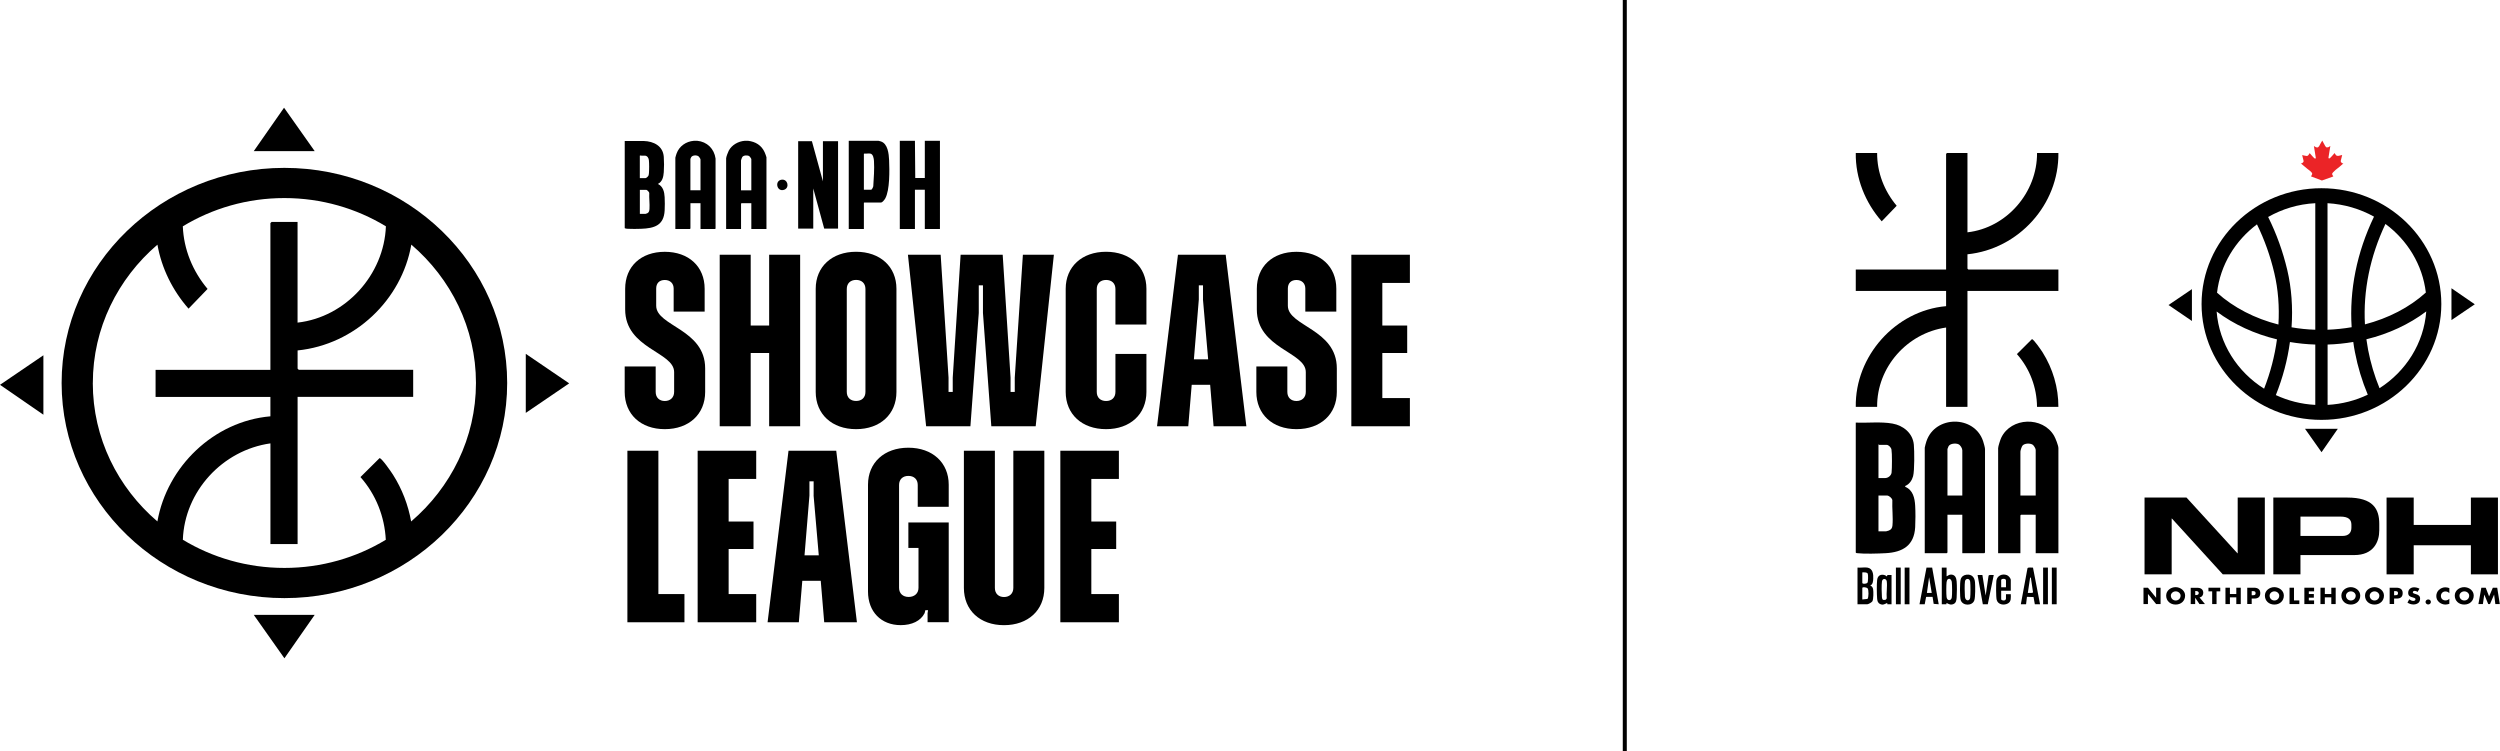
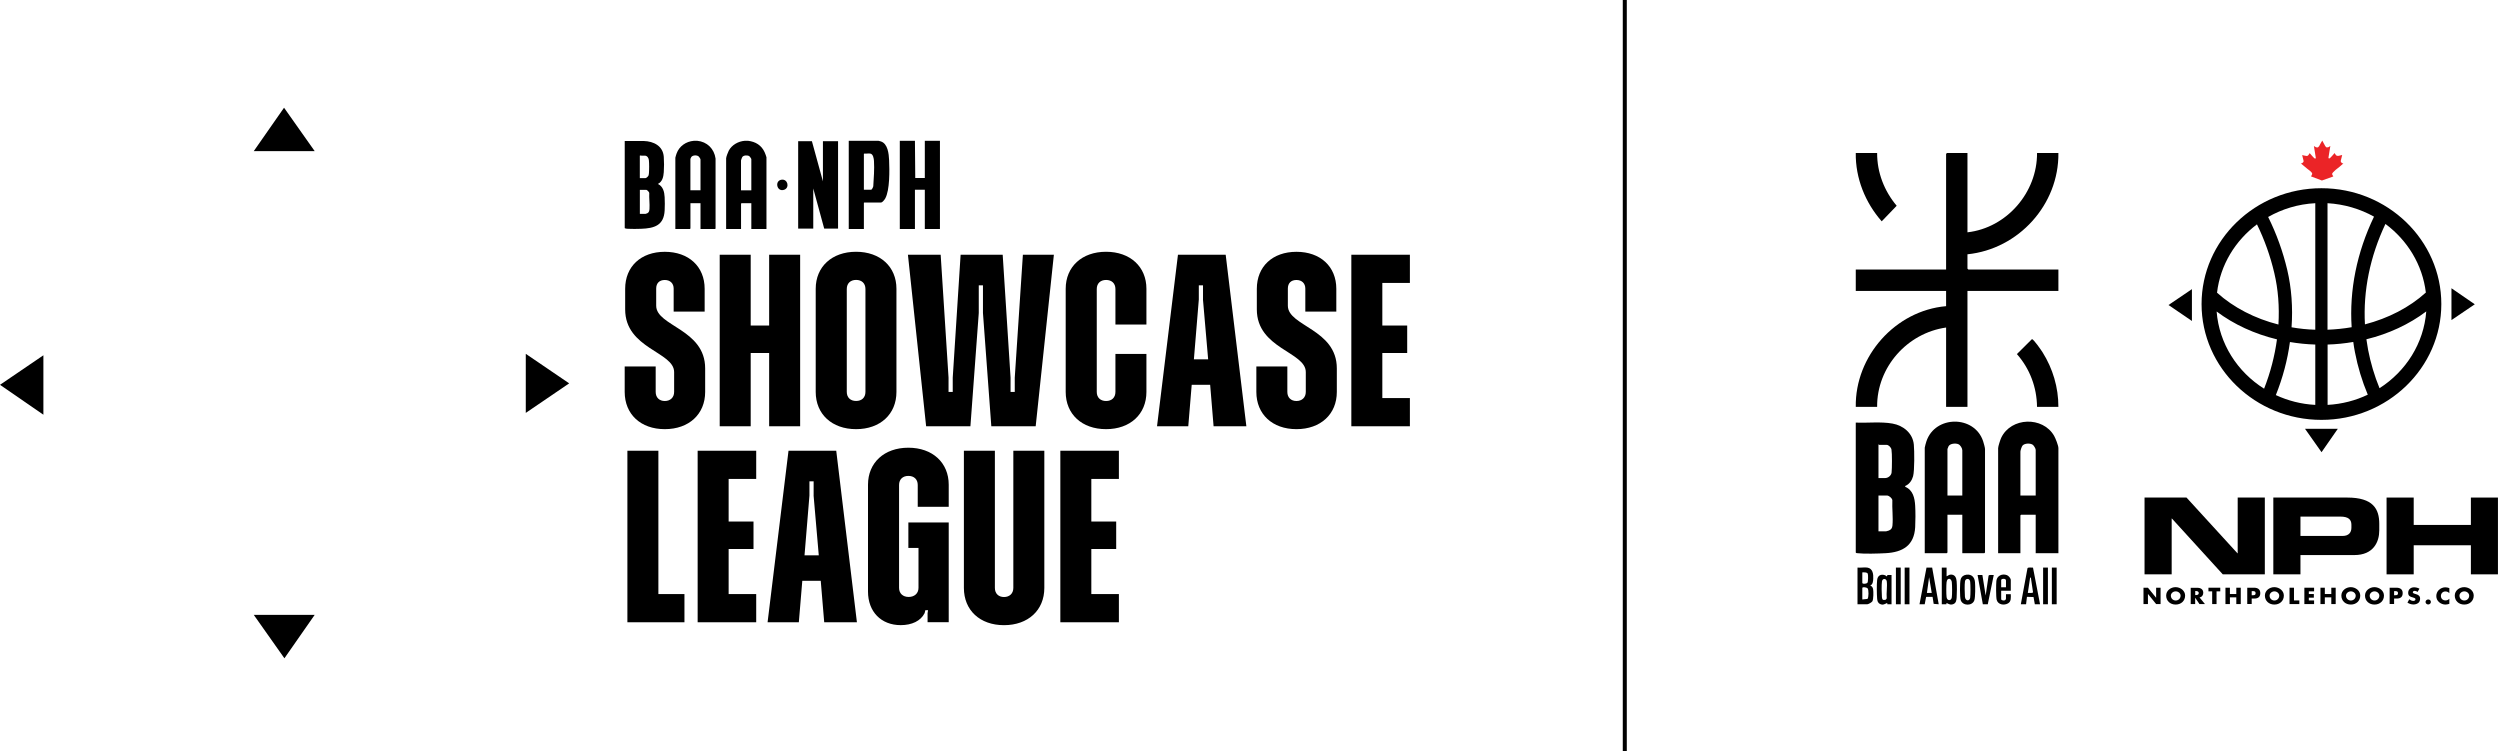
<svg xmlns="http://www.w3.org/2000/svg" width="882" height="265" viewBox="0 0 882 265" fill="none">
  <path d="M756.594 175.538H771.397L789.372 195.199H789.457V175.538H799.031V202.629H784.199L766.253 182.939H766.167V202.629H756.594V175.538Z" fill="black" />
  <path d="M811.601 189.083H826.461C828.69 189.083 829.576 187.797 829.576 186.197V185.139C829.576 183.311 828.547 182.253 825.661 182.253H811.601V189.083ZM802.056 175.538H828.118C837.206 175.538 839.406 179.51 839.406 184.825V187.14C839.406 191.169 837.377 195.827 830.604 195.827H811.601V202.629H802.027V175.538H802.056Z" fill="black" />
  <path d="M841.98 175.538H851.554V185.197H871.729V175.538H881.274V202.629H871.729V192.37H851.554V202.629H841.98V175.538Z" fill="black" />
  <path d="M756.223 207.344H757.794L760.652 210.859H760.681V207.344H762.252V213.117H760.681L757.823 209.573H757.794V213.117H756.223V207.344Z" fill="black" />
  <path d="M765.88 210.145C765.88 211.145 766.652 211.859 767.595 211.859C768.538 211.859 769.309 211.145 769.309 210.145C769.309 209.344 768.538 208.63 767.595 208.63C766.623 208.63 765.88 209.344 765.88 210.145ZM770.91 210.116C770.91 211.974 769.509 213.288 767.566 213.288C765.623 213.288 764.223 211.974 764.223 210.116C764.223 208.373 765.823 207.144 767.566 207.144C769.309 207.173 770.91 208.401 770.91 210.116Z" fill="black" />
  <path d="M774.483 209.945H774.626C775.14 209.945 775.712 209.859 775.712 209.231C775.712 208.602 775.14 208.516 774.626 208.516H774.483V209.945ZM777.912 213.117H775.969L774.483 210.917H774.455V213.117H772.883V207.373H775.226C776.426 207.373 777.312 207.916 777.312 209.145C777.312 209.945 776.855 210.631 775.998 210.774L777.912 213.117Z" fill="black" />
  <path d="M781.998 213.117H780.455V208.63H779.141V207.344H783.313V208.63H781.998V213.117Z" fill="black" />
  <path d="M788.97 209.573V207.344H790.542V213.117H788.97V210.745H786.712V213.117H785.141V207.344H786.712V209.573H788.97Z" fill="black" />
  <path d="M794.4 210.002H794.657C795.229 210.002 795.772 210.002 795.772 209.287C795.772 208.573 795.257 208.544 794.657 208.544H794.4V210.002ZM792.828 207.344H795.229C796.515 207.344 797.429 207.916 797.429 209.23C797.429 210.602 796.657 211.174 795.286 211.174H794.4V213.088H792.828V207.344Z" fill="black" />
  <path d="M800.712 210.145C800.712 211.145 801.484 211.859 802.398 211.859C803.341 211.859 804.113 211.145 804.113 210.145C804.113 209.344 803.341 208.63 802.398 208.63C801.484 208.63 800.712 209.344 800.712 210.145ZM805.742 210.116C805.742 211.974 804.341 213.288 802.398 213.288C800.455 213.288 799.055 211.974 799.055 210.116C799.055 208.373 800.655 207.144 802.398 207.144C804.141 207.173 805.742 208.401 805.742 210.116Z" fill="black" />
  <path d="M809.318 211.831H811.204V213.117H807.746V207.344H809.318V211.831Z" fill="black" />
  <path d="M814.552 208.63V209.573H816.324V210.859H814.552V211.831H816.41V213.117H812.98V207.344H816.41V208.63H814.552Z" fill="black" />
  <path d="M822.486 209.573V207.344H824.029V213.117H822.486V210.745H820.199V213.117H818.656V207.344H820.199V209.573H822.486Z" fill="black" />
  <path d="M827.664 210.145C827.664 211.145 828.436 211.859 829.379 211.859C830.322 211.859 831.093 211.145 831.093 210.145C831.093 209.344 830.322 208.63 829.379 208.63C828.436 208.63 827.664 209.344 827.664 210.145ZM832.694 210.116C832.694 211.974 831.293 213.288 829.379 213.288C827.435 213.288 826.035 211.974 826.035 210.116C826.035 208.373 827.635 207.144 829.379 207.144C831.093 207.173 832.694 208.401 832.694 210.116Z" fill="black" />
  <path d="M836.032 210.145C836.032 211.145 836.804 211.859 837.719 211.859C838.662 211.859 839.433 211.145 839.433 210.145C839.433 209.344 838.662 208.63 837.719 208.63C836.804 208.63 836.032 209.344 836.032 210.145ZM841.062 210.116C841.062 211.974 839.662 213.288 837.719 213.288C835.775 213.288 834.375 211.974 834.375 210.116C834.375 208.373 835.975 207.144 837.719 207.144C839.462 207.173 841.062 208.401 841.062 210.116Z" fill="black" />
  <path d="M844.638 210.002H844.895C845.467 210.002 846.01 210.002 846.01 209.287C846.01 208.573 845.495 208.544 844.895 208.544H844.638V210.002ZM843.066 207.344H845.467C846.753 207.344 847.667 207.916 847.667 209.23C847.667 210.602 846.896 211.174 845.524 211.174H844.638V213.088H843.066V207.344Z" fill="black" />
  <path d="M852.924 208.831C852.638 208.602 852.266 208.459 851.895 208.459C851.609 208.459 851.238 208.631 851.238 208.945C851.238 209.288 851.666 209.402 851.924 209.488L852.324 209.602C853.152 209.831 853.81 210.231 853.81 211.174C853.81 211.745 853.667 212.346 853.181 212.717C852.695 213.089 852.066 213.26 851.466 213.26C850.695 213.26 849.952 213.003 849.352 212.603L850.009 211.402C850.409 211.745 850.866 212.003 851.409 212.003C851.781 212.003 852.181 211.831 852.181 211.431C852.181 211.002 851.581 210.86 851.238 210.774C850.266 210.517 849.609 210.259 849.609 209.145C849.609 207.973 850.466 207.202 851.695 207.202C852.295 207.202 853.038 207.373 853.581 207.687L852.924 208.831Z" fill="black" />
  <path d="M857.617 212.374C857.617 212.859 857.188 213.26 856.674 213.26C856.159 213.26 855.73 212.859 855.73 212.374C855.73 211.888 856.159 211.488 856.674 211.488C857.216 211.488 857.617 211.859 857.617 212.374Z" fill="black" />
  <path d="M864.128 209.288C863.814 208.888 863.3 208.659 862.757 208.659C861.785 208.659 861.156 209.374 861.156 210.259C861.156 211.174 861.814 211.831 862.785 211.831C863.3 211.831 863.814 211.603 864.128 211.231V213.031C863.614 213.174 863.242 213.289 862.757 213.289C861.928 213.289 861.128 212.974 860.499 212.431C859.842 211.86 859.527 211.117 859.527 210.259C859.527 209.488 859.842 208.716 860.413 208.145C861.013 207.573 861.871 207.202 862.699 207.202C863.214 207.202 863.671 207.316 864.128 207.487V209.288Z" fill="black" />
  <path d="M867.7 210.145C867.7 211.145 868.472 211.859 869.415 211.859C870.358 211.859 871.13 211.145 871.13 210.145C871.13 209.344 870.358 208.63 869.415 208.63C868.472 208.63 867.7 209.344 867.7 210.145ZM872.73 210.116C872.73 211.974 871.33 213.288 869.386 213.288C867.443 213.288 866.043 211.974 866.043 210.116C866.043 208.373 867.643 207.144 869.386 207.144C871.158 207.173 872.73 208.401 872.73 210.116Z" fill="black" />
-   <path d="M875.415 207.344H876.959L878.159 210.431L879.473 207.344H881.017L881.931 213.117H880.359L879.931 209.802H879.902L878.473 213.117H877.845L876.473 209.802H876.444L875.958 213.117H874.387L875.415 207.344Z" fill="black" />
  <path d="M826.689 57.657C826.461 57.657 826.261 57.572 826.089 57.4C825.918 57.229 825.803 57.029 825.803 56.8L826.318 54.714H826.146C826.118 54.714 825.918 54.771 825.575 54.857C825.232 54.971 824.946 55 824.746 55C824.46 55 824.232 54.885 824.089 54.685C823.946 54.457 823.774 54.228 823.631 53.999C823.346 54.342 823.031 54.685 822.746 55.028C822.203 55.628 821.888 55.914 821.774 55.914C821.574 55.914 821.488 55.828 821.488 55.657V55.571L822.145 51.485C821.888 51.685 821.688 51.828 821.574 51.885C821.402 51.971 821.174 51.999 820.888 51.999C820.774 51.999 820.717 51.971 820.688 51.942C820.545 51.828 820.431 51.685 820.345 51.542C820.259 51.399 820.174 51.256 820.117 51.113C819.745 50.456 819.488 49.942 819.288 49.599C819.002 50.084 818.802 50.456 818.659 50.685C818.488 50.97 818.345 51.256 818.202 51.542C818.002 51.856 817.773 52.028 817.516 52.028C817.202 52.028 816.802 51.856 816.344 51.513L817.002 55.6C817.002 55.628 817.03 55.657 817.03 55.686C817.03 55.857 816.944 55.943 816.773 55.943C816.602 55.943 816.316 55.714 815.887 55.2C815.23 54.457 814.887 54.057 814.858 54.028C814.687 54.285 814.544 54.514 814.401 54.714C814.258 54.943 814.058 55.028 813.801 55.028C813.63 55.028 813.344 54.971 812.972 54.885C812.572 54.8 812.286 54.742 812.201 54.714L812.715 56.8V56.857C812.715 57.057 812.601 57.229 812.401 57.4C812.201 57.572 812.001 57.657 811.801 57.657C811.772 57.657 811.743 57.657 811.715 57.629C812.686 58.4 813.429 59.029 813.972 59.515C814.287 59.772 814.63 60.029 814.973 60.286C815.487 60.715 815.744 61.058 815.744 61.315C815.744 61.43 815.687 61.572 815.573 61.773C815.401 62.03 815.316 62.201 815.316 62.258H815.401L819.173 63.687L823.174 62.258H823.203C823.117 62.115 823.031 61.972 822.946 61.83C822.831 61.63 822.774 61.487 822.774 61.372C822.774 61.115 823.203 60.629 824.032 59.915C824.489 59.544 824.946 59.172 825.403 58.829C825.918 58.4 826.375 58 826.775 57.629C826.746 57.657 826.718 57.657 826.689 57.657Z" fill="#EB2427" />
  <path d="M819.005 66.402C795.686 66.402 776.711 84.749 776.711 107.268C776.711 129.815 795.686 148.133 819.005 148.133C842.324 148.133 861.299 129.786 861.299 107.268C861.299 84.72 842.324 66.402 819.005 66.402ZM855.841 103.21C850.04 108.468 842.581 112.297 834.351 114.44C833.694 102.61 836.123 90.55 841.581 79.005C849.325 84.749 854.669 93.379 855.841 103.21ZM830.836 124.3C831.808 129.386 833.322 134.387 835.351 139.245C831.036 141.303 826.292 142.56 821.177 142.846V121.556C824.206 121.47 827.264 121.156 830.236 120.642C830.379 121.87 830.607 123.099 830.836 124.3ZM806.946 95.237C805.402 88.721 803.145 82.463 800.201 76.547C805.145 73.747 810.746 72.004 816.833 71.689V116.327C813.947 116.241 811.204 115.955 808.46 115.469C808.946 108.525 808.46 101.666 806.946 95.237ZM816.833 121.556V142.846C811.861 142.589 807.174 141.36 802.916 139.388C805.345 133.33 807.031 127.014 807.889 120.67C810.832 121.156 813.804 121.47 816.833 121.556ZM821.148 116.327V71.689C827.064 72.032 832.693 73.718 837.552 76.433C831.465 89.093 828.807 102.409 829.664 115.441C826.892 115.926 824.035 116.212 821.148 116.327ZM796.258 79.148C798.915 84.577 800.973 90.35 802.373 96.323C803.745 102.095 804.202 108.239 803.831 114.498C795.515 112.383 788.027 108.525 782.169 103.267C783.312 93.465 788.599 84.892 796.258 79.148ZM782.026 109.897C788.113 114.469 795.4 117.813 803.316 119.727C802.516 125.586 801.001 131.472 798.772 137.131C789.371 131.215 782.912 121.299 782.026 109.897ZM839.495 136.959C837.694 132.558 836.351 128.015 835.465 123.414C835.237 122.185 835.037 120.927 834.865 119.699C842.724 117.784 849.954 114.412 855.984 109.868C855.127 121.156 848.782 131.015 839.495 136.959Z" fill="black" />
  <path d="M773.31 113.24V102.009L765.051 107.61L773.31 113.24Z" fill="black" />
  <path d="M864.875 101.695V112.926L873.105 107.353L864.875 101.695Z" fill="black" />
  <path d="M819.037 159.535L824.781 151.276H813.207L819.037 159.535Z" fill="black" />
  <path d="M654.711 149.087C658.951 149.277 663.508 148.694 667.686 149.44C671.499 150.122 674.83 152.83 675.202 156.87C675.409 159.108 675.466 166.026 674.939 168.005C674.559 169.433 673.625 170.849 672.218 171.418L672.124 171.734C674.902 172.869 675.521 175.711 675.675 178.433C675.802 180.686 675.8 183.741 675.675 185.996C675.315 192.422 671.325 194.832 665.275 195.163C662.658 195.307 657.741 195.458 655.244 195.165C655.02 195.138 654.848 195.146 654.713 194.926V149.087H654.711ZM662.724 168.655H665.112C666.128 168.655 667.224 167.779 667.35 166.733C667.52 165.325 667.55 159.913 667.312 158.599C667.178 157.864 666.328 156.945 665.575 156.945H662.956C662.91 156.945 662.838 156.75 662.725 156.792V168.655H662.724ZM662.724 187.454H665.42C665.472 187.454 666.26 187.229 666.379 187.18C667.246 186.829 667.576 186.285 667.661 185.38C667.925 182.575 667.483 179.325 667.619 176.473C667.551 175.742 666.409 174.818 665.729 174.818H662.724V187.453V187.454Z" fill="black" />
  <path d="M692.302 195.158V181.599H687.063V194.927L686.832 195.158H679.051V157.947C679.051 157.7 679.506 156.104 679.623 155.747C682.674 146.45 696.608 146.415 699.652 155.682C699.832 156.231 700.314 157.932 700.314 158.41V194.927L700.083 195.158H692.302ZM692.302 174.82V158.872C692.302 158.142 691.619 157.013 690.916 156.715C689.944 156.304 688.04 156.442 687.46 157.419C687.399 157.523 687.064 158.356 687.064 158.409V174.818H692.303L692.302 174.82Z" fill="black" />
  <path d="M726.205 195.158H718.193V181.599H713.031L712.8 181.83V195.158H704.941V158.101C704.941 157.473 705.731 155.067 706.039 154.423C709.511 147.159 720.696 146.815 724.691 153.761C725.182 154.615 726.206 157.196 726.206 158.102V195.159L726.205 195.158ZM718.193 174.82V158.719C718.193 158.25 717.536 157.148 717.108 156.876C716.197 156.299 714.314 156.37 713.568 157.174C713.258 157.507 712.8 158.914 712.8 159.335V174.82H718.193Z" fill="black" />
  <path d="M694.12 53.97V81.963C707.982 80.372 718.763 67.889 718.667 53.97H726.203C726.418 72.176 712.161 87.873 694.12 89.714V94.774L694.442 95.097H726.203V102.633H694.12V143.544H686.584V115.552C672.861 117.496 662.117 129.572 662.252 143.544H654.715C654.431 125.621 668.711 109.571 686.583 108.016V102.633H654.715V95.097H686.583V54.293L686.905 53.97H694.119H694.12Z" fill="black" />
  <path d="M662.252 53.97C662.22 60.858 664.759 67.362 669.15 72.596L663.867 78.082C658.042 71.461 654.581 62.854 654.715 53.97H662.251H662.252Z" fill="black" />
  <path d="M726.196 143.546H718.66C718.598 136.667 716.107 130.05 711.562 124.92L716.859 119.66C717.42 119.563 720.163 123.575 720.602 124.27C724.228 130.009 726.227 136.737 726.196 143.546Z" fill="black" />
  <path d="M658.793 200.243C660.732 200.543 660.972 202.565 660.88 204.179C660.836 204.958 660.753 206.166 659.948 206.484L659.95 206.711C660.491 206.765 660.757 207.435 660.837 207.906C660.981 208.764 660.983 211.438 660.57 212.147C660.362 212.502 659.149 213.184 658.794 213.184H655.328V200.241C656.396 200.358 657.769 200.082 658.794 200.241L658.793 200.243ZM657.022 201.937V205.712C657.353 206.154 658.578 205.954 658.859 205.545C659.091 205.206 659.121 202.762 658.948 202.398C658.674 201.821 657.557 201.928 657.022 201.936V201.937ZM657.022 207.408V211.49L658.833 211.299C659.313 210.888 659.328 208.045 658.881 207.551C658.591 207.231 657.16 206.966 657.022 207.407V207.408Z" fill="black" />
  <path d="M686.754 200.243V203.325C687.428 203.047 687.671 202.636 688.507 202.716C689.821 202.841 690.204 203.93 690.303 205.092C690.437 206.643 690.411 209.236 690.305 210.805C690.244 211.7 690.128 212.701 689.207 213.096C688.173 213.539 687.661 213.159 686.754 212.724L686.67 213.197L685.059 213.187V200.244H686.754V200.243ZM687.101 204.445C686.945 204.585 686.775 205.167 686.75 205.401C686.622 206.558 686.617 209.496 686.75 210.647C686.914 212.069 688.392 212.077 688.593 210.789C688.757 209.738 688.718 206.516 688.602 205.406C688.516 204.576 687.841 203.778 687.101 204.446V204.445Z" fill="black" />
  <path d="M717.242 200.264L719.728 213.185L717.888 213.178L717.429 210.633L715.108 210.568L714.798 213.187H712.949L715.289 200.504C715.469 200.024 716.786 200.297 717.241 200.264H717.242ZM716.492 203.788C716.107 203.76 716.228 203.75 716.188 204.019C715.933 205.741 715.659 207.457 715.414 209.18C715.81 209.113 717.124 209.382 717.251 208.93L716.492 203.788Z" fill="black" />
  <path d="M681.665 200.244L683.978 213.185L682.2 213.038L681.813 210.574L679.531 210.587L679.041 213.177L677.199 213.184L679.671 200.249L681.666 200.243L681.665 200.244ZM681.514 209.18L680.59 203.634L679.817 209.18H681.514Z" fill="black" />
  <path d="M667.337 213.186L665.88 213.197L665.796 212.724C664.901 213.118 664.335 213.573 663.33 213.109C662.468 212.711 662.311 211.987 662.247 211.113C662.125 209.473 662.075 206.228 662.252 204.635C662.43 203.042 663.565 202.438 665.026 202.941C665.527 203.114 665.717 203.78 665.88 202.853L667.337 202.864V213.188V213.186ZM664.676 204.273C664.261 204.336 664.018 204.722 663.957 205.105C663.781 206.217 663.835 209.458 663.94 210.649C664.028 211.646 664.335 211.829 665.335 211.566L665.638 211.1C665.46 209.23 665.89 206.896 665.65 205.088C665.585 204.599 665.19 204.195 664.676 204.272V204.273Z" fill="black" />
  <path d="M693.814 202.743C695.654 202.542 696.633 203.677 696.781 205.399C696.892 206.696 696.926 210.696 696.543 211.798C695.833 213.835 692.505 213.81 691.767 211.8C691.388 210.77 691.393 205.43 691.735 204.369C692.047 203.397 692.806 202.855 693.815 202.744L693.814 202.743ZM693.96 204.273C693.54 204.349 693.303 204.704 693.239 205.106C693.065 206.214 693.125 209.304 693.224 210.496C693.364 212.186 694.883 212.122 695.068 210.942C695.233 209.898 695.208 206.341 695.081 205.247C695.008 204.617 694.656 204.146 693.959 204.273H693.96Z" fill="black" />
  <path d="M709.405 208.409H706.015V211.414C706.015 211.798 707.515 212.244 707.706 211.256C707.766 210.948 707.646 209.704 707.71 209.641H709.406C709.412 210.845 709.62 212.194 708.41 212.883C707.01 213.679 704.873 213.334 704.427 211.616C704.168 210.62 704.191 206.097 704.321 204.942C704.528 203.087 706.393 202.273 708.049 202.909C708.627 203.131 709.405 204.018 709.405 204.635V208.409ZM707.711 207.176V204.788C707.711 203.965 706.016 204.115 706.016 204.635V207.178H707.711V207.176Z" fill="black" />
  <path d="M699.386 202.864L700.542 210.106L701.566 203.115C701.714 202.645 702.977 202.938 703.394 202.863L701.288 213.192L699.543 213.184L697.691 202.863H699.386V202.864Z" fill="black" />
  <path d="M670.573 200.243H668.879V213.186H670.573V200.243Z" fill="black" />
  <path d="M673.659 200.243H671.965V213.186H673.659V200.243Z" fill="black" />
  <path d="M725.589 200.243H723.895V213.186H725.589V200.243Z" fill="black" />
  <path d="M722.503 200.243H720.809V213.186H722.503V200.243Z" fill="black" />
  <line x1="573.224" y1="3.09721e-08" x2="573.224" y2="265" stroke="black" stroke-width="1.417" />
  <path d="M15.308 146.312V125.344L0 135.764L15.308 146.312Z" fill="black" />
  <path d="M185.496 124.83V145.669L200.804 135.249L185.496 124.83Z" fill="black" />
  <path d="M100.341 232.241L111.017 216.934H89.535L100.341 232.241Z" fill="black" />
  <path d="M100.212 38L89.535 53.308H111.017L100.212 38Z" fill="black" />
-   <path d="M100.335 59.225C56.985 59.225 21.738 93.314 21.738 135.121C21.738 176.928 56.985 211.016 100.335 211.016C143.686 211.016 178.932 176.928 178.932 135.121C178.932 93.314 143.686 59.225 100.335 59.225ZM32.75 135.121C32.75 115.735 41.574 98.279 55.544 86.316C57.011 94.665 60.895 102.498 66.517 108.892L73.232 101.932C67.983 95.681 64.819 88.001 64.497 79.846C74.891 73.542 87.163 69.876 100.322 69.876C113.482 69.876 125.754 73.542 136.148 79.846C135.492 96.877 122.075 111.863 104.979 113.819V78.302H95.807L95.396 78.714V130.49H54.888V140.048H95.396V146.878C75.38 148.615 58.927 164.63 55.531 183.964C41.561 172.014 32.737 154.571 32.737 135.121H32.75ZM145.049 183.977C144.007 178.137 141.846 172.515 138.656 167.486C138.103 166.611 134.617 161.517 133.897 161.633L127.169 168.309C132.61 174.445 135.698 182.253 136.109 190.435C125.728 196.725 113.469 200.365 100.335 200.365C87.201 200.365 74.904 196.712 64.51 190.422C65.115 173.339 78.48 158.816 95.409 156.423V191.94H104.992V140.022H145.77V130.464H105.404L104.992 130.052V123.633C125.214 121.575 141.692 105.83 145.114 86.303C159.084 98.266 167.921 115.722 167.921 135.108C167.921 154.493 159.071 172.001 145.049 183.977Z" fill="black" />
  <path d="M220.391 49.744H227.105C230.617 49.847 233.91 51.481 234.18 55.34C234.296 57.038 234.309 59.057 234.18 60.755C234.052 62.453 233.692 64.087 232.109 64.897C233.949 65.785 234.386 67.676 234.489 69.567C234.566 70.982 234.566 72.834 234.489 74.237C234.219 79.549 230.823 80.553 226.154 80.72C224.726 80.771 222.976 80.797 221.548 80.72C221.214 80.707 220.674 80.668 220.404 80.488V49.744H220.391ZM225.729 62.852H227.697C228.019 62.852 228.662 62.248 228.791 61.939C228.958 61.54 228.984 60.55 228.996 60.074C229.022 59.276 229.035 58.337 228.996 57.552C228.971 56.858 228.971 56.035 228.546 55.481C227.942 54.697 227.311 54.954 226.437 54.928C226.321 54.928 225.729 54.748 225.729 54.967V62.852ZM225.729 75.446H227.762C227.762 75.446 228.289 75.278 228.366 75.24C228.996 74.931 229.086 74.352 229.138 73.709C229.267 71.87 228.958 69.927 229.061 68.075C229.061 67.766 228.276 66.994 228.07 66.994H225.742V75.446H225.729Z" fill="black" />
  <path d="M245.954 49.667C249.453 49.989 251.974 52.484 252.45 55.944V80.63C252.45 80.63 252.296 80.784 252.283 80.784H247.138V71.677H243.587V80.604C243.587 80.604 243.42 80.784 243.407 80.784H238.262V55.636C238.262 55.456 238.622 54.401 238.699 54.156C239.638 51.558 242.044 49.898 244.771 49.68H245.954V49.667ZM247.138 67.149V56.292C247.138 56.035 246.687 55.353 246.469 55.173C245.826 54.658 244.385 54.71 243.883 55.404C243.832 55.481 243.574 56.022 243.574 56.06V67.136H247.125L247.138 67.149Z" fill="black" />
  <path d="M322.788 49.667L322.903 62.788H326.274V49.667H331.612V80.784H326.274V66.93H322.788V80.784H317.449V49.667H322.788Z" fill="black" />
  <path d="M263.885 49.667C266.561 49.976 268.67 51.262 269.777 53.745C269.892 54.015 270.407 55.301 270.407 55.481V80.784H265.068V71.677H261.621C261.621 71.677 261.441 71.844 261.441 71.857V80.784H256.18V55.854C256.18 55.366 256.849 53.642 257.106 53.153C258.212 51.095 260.476 49.847 262.779 49.667H263.885ZM265.068 67.149V56.15C265.068 55.97 264.528 55.198 264.348 55.083C263.705 54.697 262.329 54.735 261.878 55.404C261.788 55.533 261.428 56.472 261.428 56.588V67.149H265.056H265.068Z" fill="black" />
  <path d="M309.896 49.667L310.745 49.886C313.24 50.683 313.575 54.272 313.678 56.511C313.832 59.971 313.961 67.072 312.301 70.043C312.07 70.442 311.311 71.445 310.822 71.445H304.892L304.776 71.561V80.784H299.438V49.667H309.883H309.896ZM307.04 54.182C306.422 54.079 305.548 54.259 304.892 54.182L304.776 54.298V66.93H307.336C307.632 66.93 308.069 65.965 308.095 65.682C308.262 62.839 308.519 59.662 308.339 56.806C308.288 55.957 308.069 54.349 307.04 54.182Z" fill="black" />
  <path d="M286.443 49.822L290.328 63.972V49.822H295.667V80.643H290.778L286.919 66.493V80.643H281.594V49.822H286.443Z" fill="black" />
  <path d="M275.795 63.393C277.917 63.136 278.625 66.171 276.734 66.918C274.084 67.96 273.106 63.715 275.795 63.393Z" fill="black" />
  <path d="M394.745 209.588V219.531H374.086V159.021H394.745V168.964H385.02V184.002H393.793V193.688H385.02V209.588H394.745ZM354.211 220.561C345.708 220.561 340.061 215.286 340.061 207.427V159.021H350.995V207.427C350.995 209.421 352.295 210.63 354.211 210.63C356.128 210.63 357.504 209.421 357.504 207.427V159.021H368.439V207.427C368.439 215.286 362.714 220.561 354.199 220.561H354.211ZM320.47 193.328V184.336H334.71V219.519H327.249V216.316L327.416 215.274H326.464L326.207 216.316C324.818 219.081 321.692 220.548 317.781 220.548C310.835 220.548 306.23 215.788 306.23 208.7V171.01C306.23 163.227 311.954 157.953 320.47 157.953C328.986 157.953 334.71 163.227 334.71 171.01V178.792H323.776V171.1C323.776 169.106 322.477 167.897 320.483 167.897C318.489 167.897 317.19 169.106 317.19 171.1V207.401C317.19 209.395 318.579 210.604 320.573 210.604C322.567 210.604 324.046 209.395 324.046 207.401V193.315H320.483L320.47 193.328ZM287.05 174.83V169.813H285.571V174.83L283.834 195.927H288.864L287.037 174.83H287.05ZM290.781 219.531L289.559 204.918H283.05L281.828 219.531H270.803L278.187 159.021H295.026L302.319 219.531H290.768H290.781ZM266.79 209.588V219.531H246.131V159.021H266.79V168.964H257.065V184.002H265.838V193.688H257.065V209.588H266.79ZM221.343 219.531V159.021H232.277V209.588H241.474V219.531H221.33H221.343ZM497.41 140.433V150.376H476.751V89.866H497.41V99.809H487.685V114.847H496.458V124.533H487.685V140.433H497.41ZM471.631 129.975V138.272C471.631 146.131 465.907 151.405 457.391 151.405C448.875 151.405 443.241 146.131 443.241 138.272V129.28H454.175V138.272C454.175 140.266 455.474 141.475 457.391 141.475C459.308 141.475 460.684 140.266 460.684 138.272V131.274C460.684 124.096 443.408 123.067 443.408 109.148V101.893C443.408 94.021 448.965 88.837 457.391 88.837C465.817 88.837 471.451 94.021 471.451 101.893V109.933H460.517V101.803C460.517 99.989 459.308 98.78 457.391 98.78C455.474 98.78 454.355 99.899 454.355 101.803V107.849C454.355 115.117 471.631 116.056 471.631 129.975ZM424.421 105.675V100.658H422.942V105.675L421.205 126.772H426.235L424.408 105.675H424.421ZM428.152 150.376L426.943 135.763H420.434L419.224 150.376H408.2L415.584 89.866H432.423L439.716 150.376H428.165H428.152ZM404.457 124.868V138.272C404.457 146.131 398.733 151.405 390.217 151.405C381.701 151.405 375.977 146.131 375.977 138.272V101.88C375.977 94.098 381.701 88.824 390.217 88.824C398.733 88.824 404.457 94.098 404.457 101.88V114.5H393.523V101.97C393.523 99.977 392.224 98.767 390.23 98.767C388.236 98.767 386.937 99.977 386.937 101.97V138.272C386.937 140.266 388.236 141.475 390.23 141.475C392.224 141.475 393.523 140.266 393.523 138.272V124.868H404.457ZM365.364 150.376H349.735L346.789 110.435V100.671H345.31V110.435L342.364 150.376H326.735L320.316 89.866H331.867L334.646 133.255V138.272H336.125V133.255L338.904 89.866H353.748L356.527 133.255V138.272H358.006V133.255L360.875 89.866H371.809L365.39 150.376H365.364ZM305.329 101.958C305.329 99.964 304.03 98.754 302.036 98.754C300.042 98.754 298.743 99.964 298.743 101.958V138.259C298.743 140.253 300.042 141.462 302.036 141.462C304.03 141.462 305.329 140.253 305.329 138.259V101.958ZM302.023 151.405C293.521 151.405 287.783 146.131 287.783 138.272V101.88C287.783 94.098 293.508 88.824 302.023 88.824C310.539 88.824 316.264 94.098 316.264 101.88V138.272C316.264 146.131 310.539 151.405 302.023 151.405ZM271.356 150.376V124.533H264.847V150.376H253.913V89.866H264.847V114.847H271.356V89.866H282.291V150.376H271.356ZM248.781 129.975V138.272C248.781 146.131 243.056 151.405 234.541 151.405C226.025 151.405 220.391 146.131 220.391 138.272V129.28H231.325V138.272C231.325 140.266 232.624 141.475 234.541 141.475C236.457 141.475 237.834 140.266 237.834 138.272V131.274C237.834 124.096 220.558 123.067 220.558 109.148V101.893C220.558 94.021 226.115 88.837 234.541 88.837C242.966 88.837 248.601 94.021 248.601 101.893V109.933H237.667V101.803C237.667 99.989 236.444 98.78 234.541 98.78C232.637 98.78 231.505 99.899 231.505 101.803V107.849C231.505 115.117 248.781 116.056 248.781 129.975Z" fill="black" />
</svg>